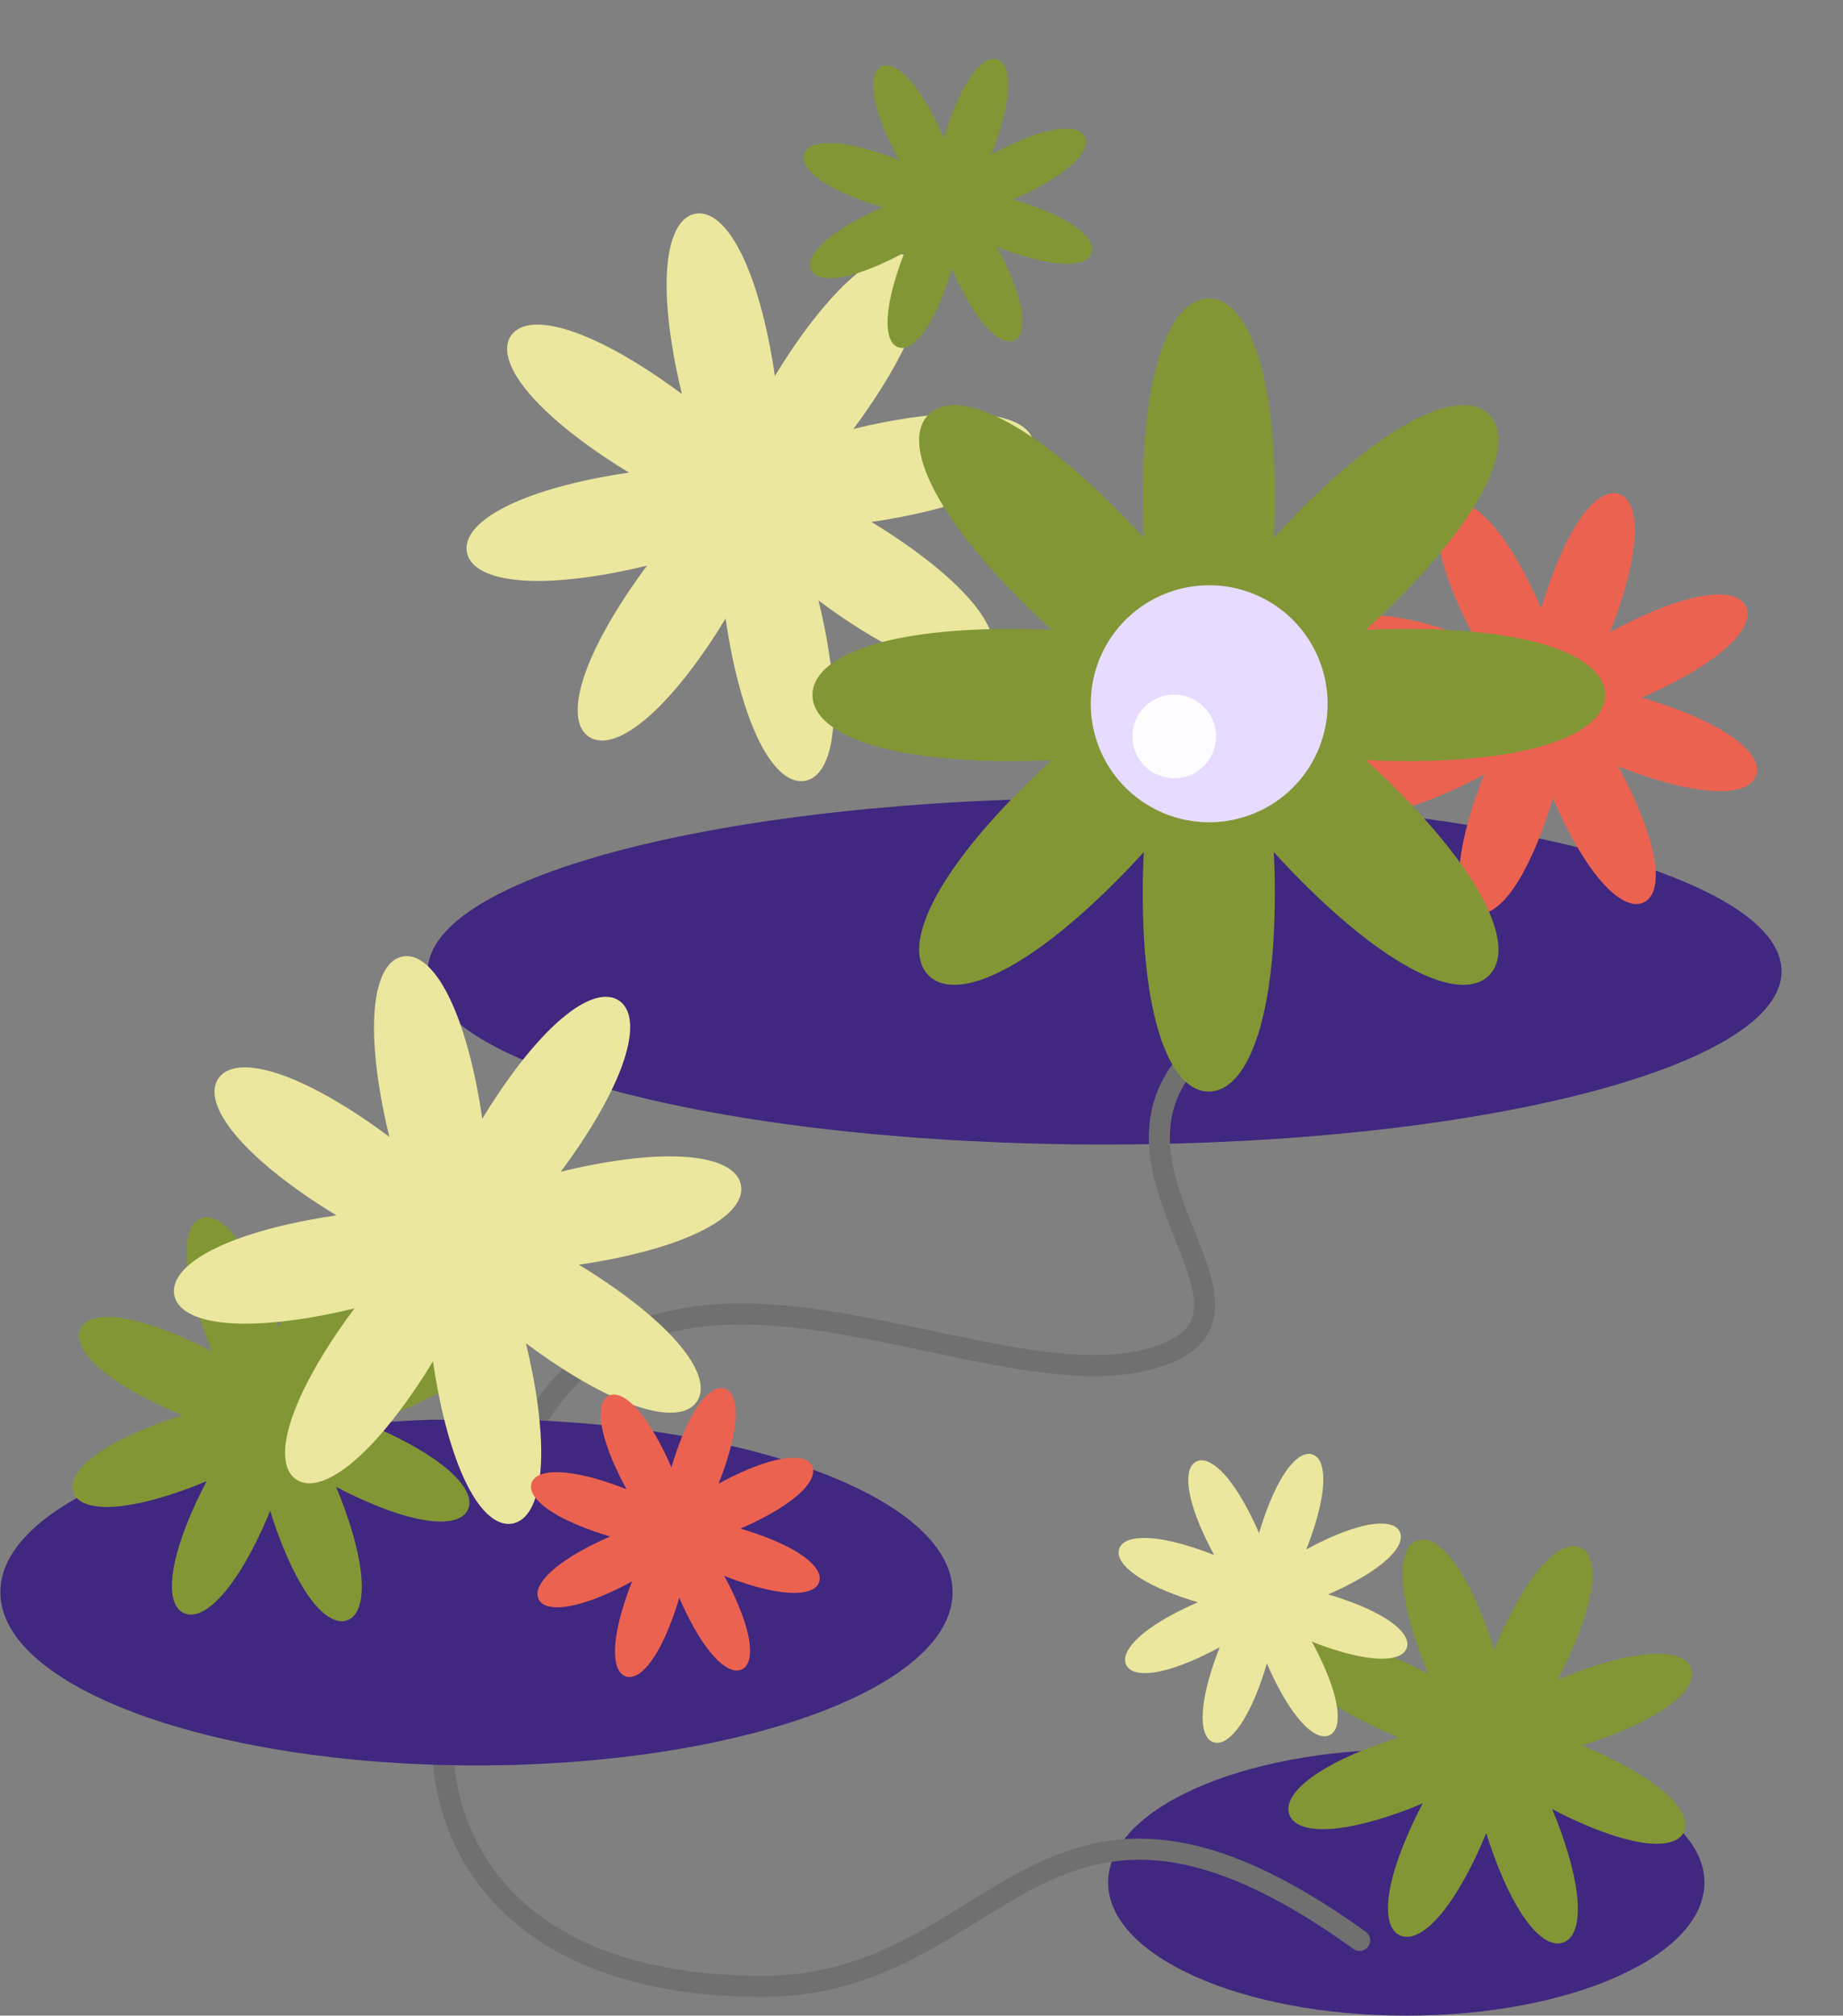
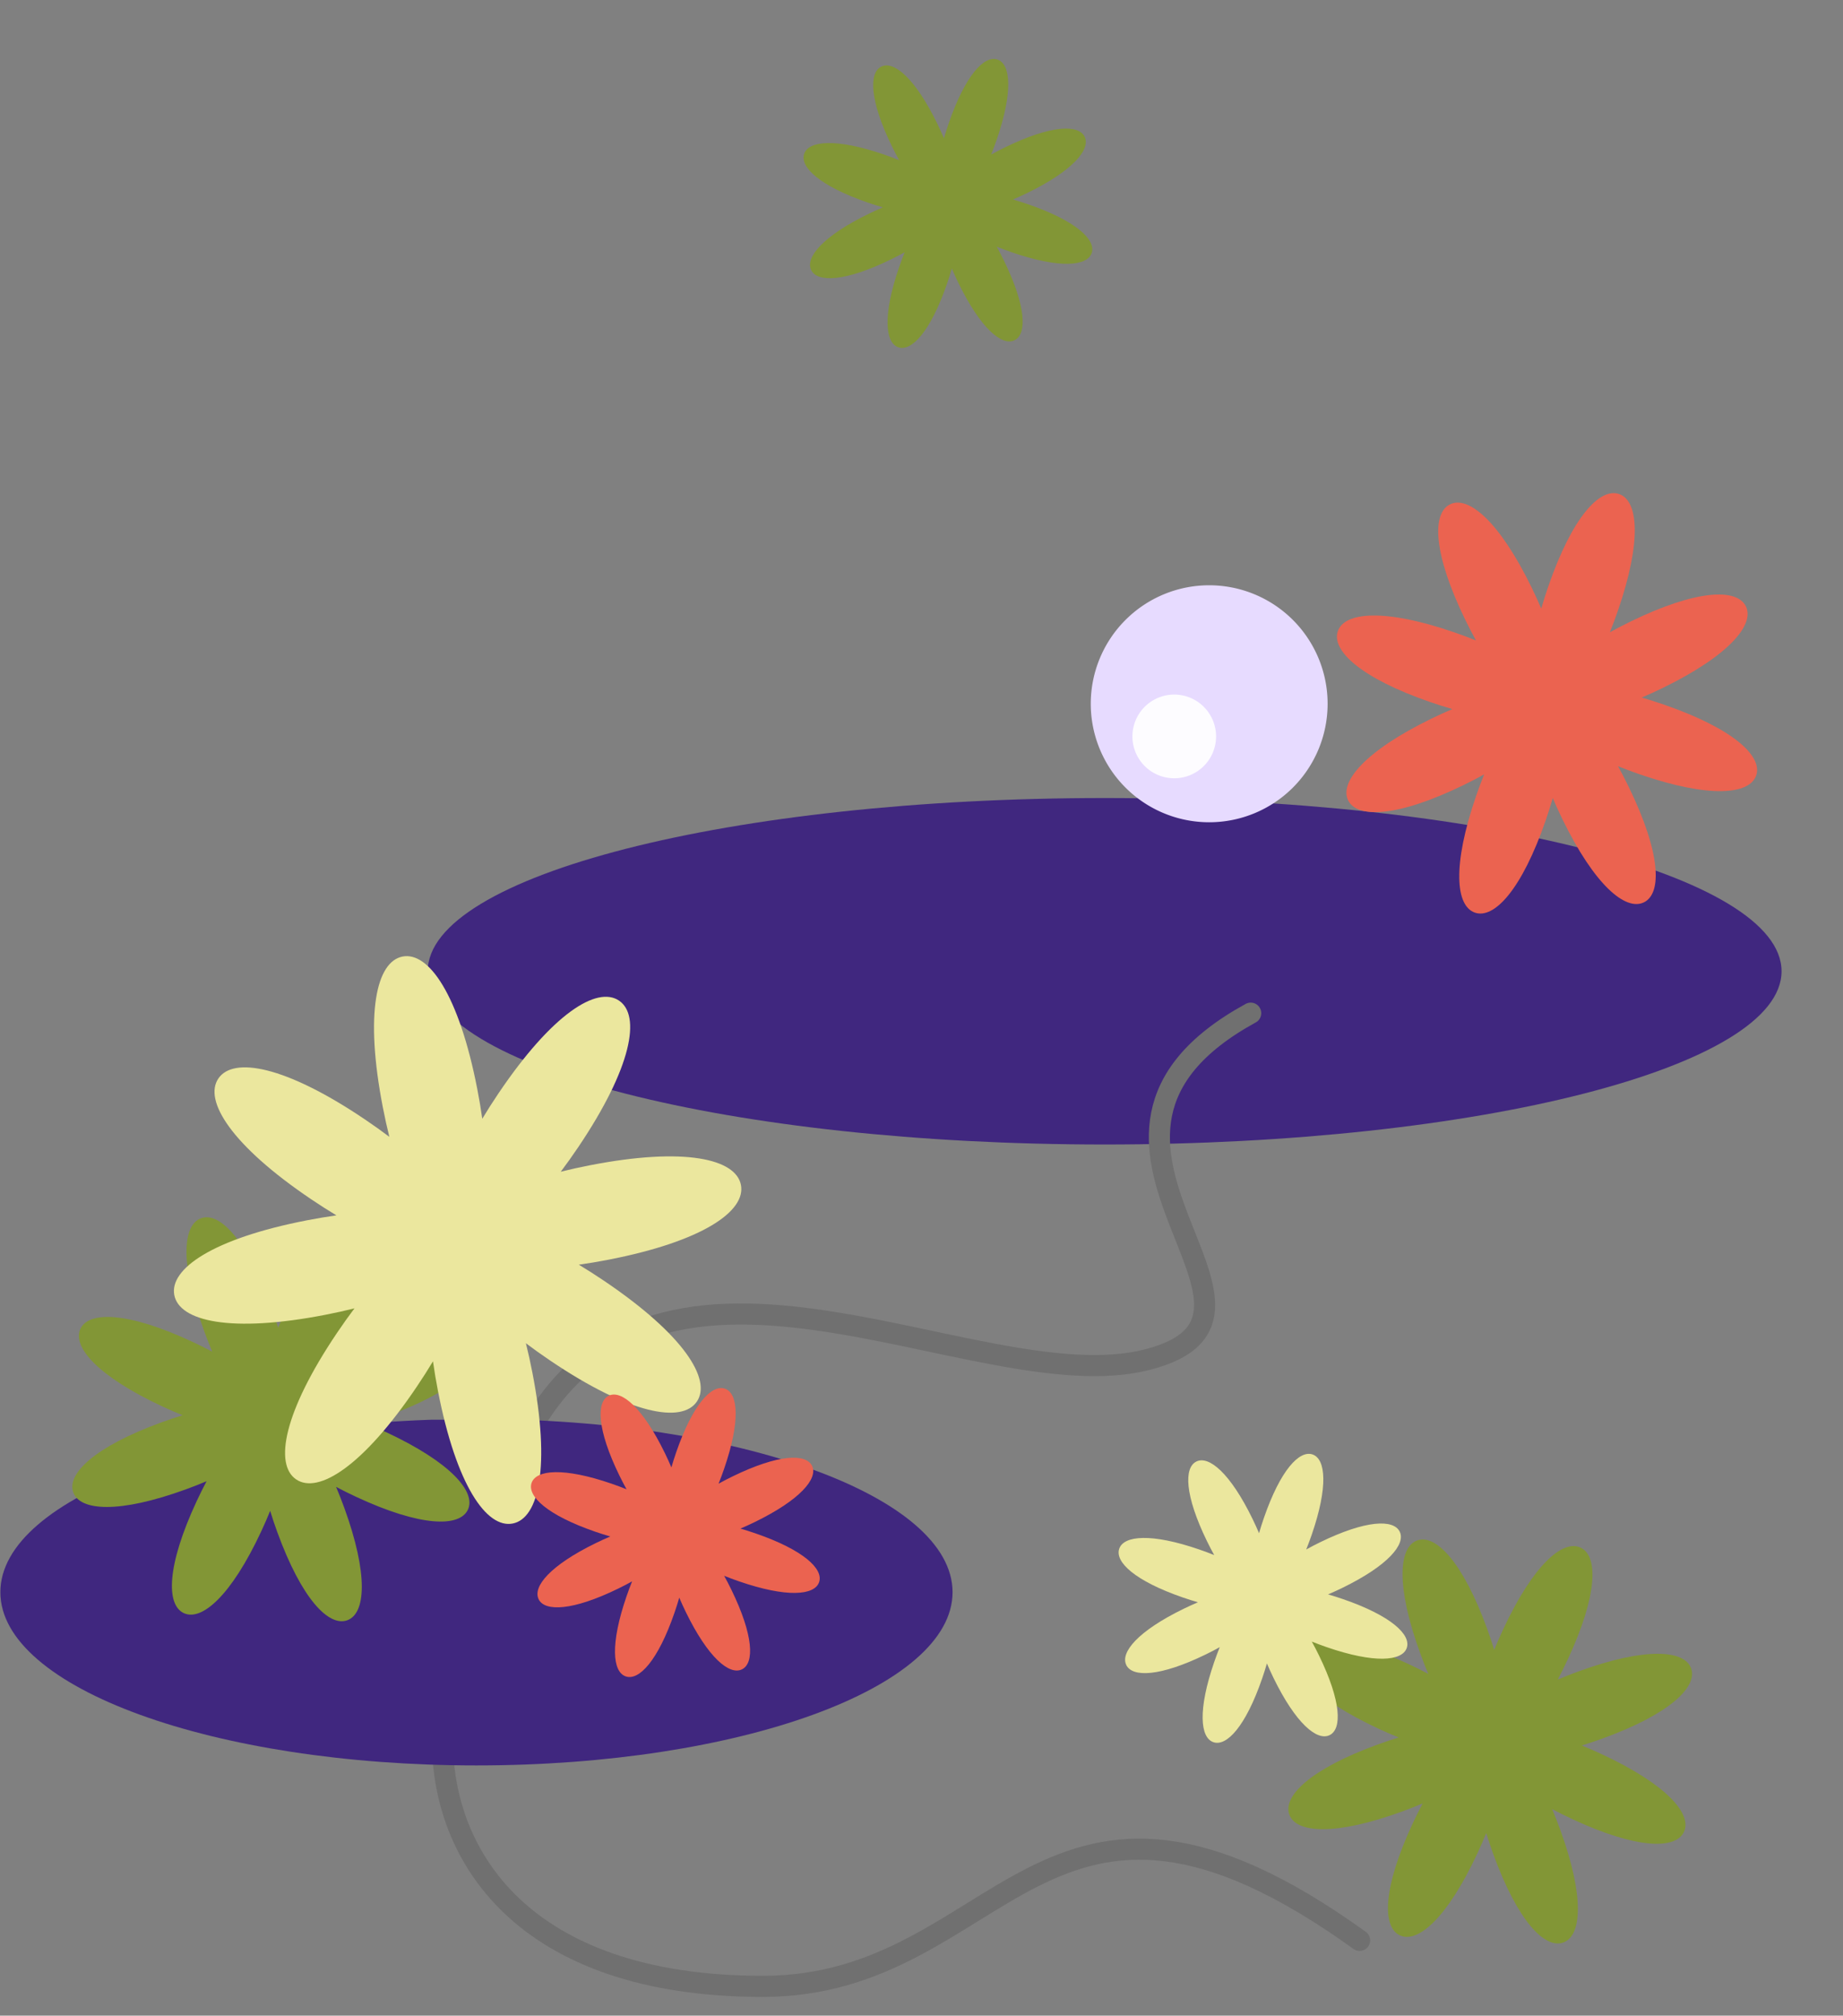
<svg xmlns="http://www.w3.org/2000/svg" width="349.689" height="382.215" viewBox="0 0 349.689 382.215">
  <rect x="0" y="0" width="349.689" height="382.215" fill="#808080" stroke="none" />
  <defs>
    <clipPath id="clip-path">
-       <rect id="Rechteck_326" data-name="Rechteck 326" width="113.147" height="50.186" fill="none" />
-     </clipPath>
+       </clipPath>
    <clipPath id="clip-path-2">
      <rect id="Rechteck_326-2" data-name="Rechteck 326" width="257.317" height="65.698" fill="none" />
    </clipPath>
    <clipPath id="clip-path-3">
      <rect id="Rechteck_323" data-name="Rechteck 323" width="81.21" height="81.21" fill="#829636" />
    </clipPath>
    <clipPath id="clip-path-4">
      <rect id="Rechteck_323-2" data-name="Rechteck 323" width="84.043" height="84.043" fill="#eb6350" />
    </clipPath>
    <clipPath id="clip-path-5">
      <rect id="Rechteck_326-3" data-name="Rechteck 326" width="181" height="66" transform="translate(0.006 0.146)" fill="none" />
    </clipPath>
    <clipPath id="clip-path-7">
      <rect id="Rechteck_323-4" data-name="Rechteck 323" width="109.639" height="109.639" fill="#ebe79e" />
    </clipPath>
    <clipPath id="clip-path-9">
      <rect id="Rechteck_323-6" data-name="Rechteck 323" width="57.779" height="57.779" fill="#eb6350" />
    </clipPath>
    <clipPath id="clip-path-10">
      <rect id="Rechteck_323-7" data-name="Rechteck 323" width="57.779" height="57.779" fill="#829636" />
    </clipPath>
    <clipPath id="clip-path-11">
      <rect id="Rechteck_323-8" data-name="Rechteck 323" width="57.779" height="57.779" fill="#ebe79e" />
    </clipPath>
    <clipPath id="clip-path-12">
      <rect id="Rechteck_323-9" data-name="Rechteck 323" width="150.558" height="150.558" fill="#829636" />
    </clipPath>
    <clipPath id="clip-path-13">
      <rect id="Rechteck_326-4" data-name="Rechteck 326" width="44.938" height="44.938" fill="#e7dbff" />
    </clipPath>
    <clipPath id="clip-path-14">
      <rect id="Rechteck_326-5" data-name="Rechteck 326" width="15.869" height="15.869" fill="#fdfcff" />
    </clipPath>
  </defs>
  <g id="Gruppe_637" data-name="Gruppe 637" transform="translate(315.611 -4287.455)">
    <g id="Gruppe_438" data-name="Gruppe 438" transform="translate(-105.357 4619.484)">
      <g id="Gruppe_168" data-name="Gruppe 168" transform="translate(0 0)" clip-path="url(#clip-path)">
        <path id="Pfad_426" data-name="Pfad 426" d="M113.147,25.243c0,13.941-25.329,25.243-56.573,25.243S0,39.184,0,25.243,25.329,0,56.573,0s56.573,11.3,56.573,25.243" transform="translate(0 -0.299)" fill="#40277f" />
      </g>
    </g>
    <g id="Gruppe_440" data-name="Gruppe 440" transform="translate(-234.455 4438.781)">
      <g id="Gruppe_168-2" data-name="Gruppe 168" clip-path="url(#clip-path-2)">
        <path id="Pfad_426-2" data-name="Pfad 426" d="M256.874,32.849c0,18.142-57.5,32.849-128.437,32.849S0,50.991,0,32.849,57.5,0,128.437,0,256.874,14.707,256.874,32.849" fill="#40277f" />
      </g>
    </g>
    <g id="Gruppe_442" data-name="Gruppe 442" transform="translate(-84.877 4593.357) rotate(-20)">
      <g id="Gruppe_161" data-name="Gruppe 161" transform="translate(0 0)" clip-path="url(#clip-path-3)">
        <path id="Pfad_422" data-name="Pfad 422" d="M81.125,40.563c0-3.734-6.76-6.76-20.281-6.76q-2.233,0-4.22.108Q58.1,32.579,59.684,31c9.561-9.561,12.2-16.481,9.561-19.121s-9.561,0-19.121,9.561q-1.579,1.579-2.908,3.06.106-1.987.108-4.22C47.323,6.76,44.3,0,40.563,0S33.8,6.76,33.8,20.281q0,2.233.108,4.22-1.331-1.48-2.908-3.06c-9.561-9.561-16.481-12.2-19.121-9.561s0,9.561,9.561,19.121q1.579,1.579,3.06,2.908-1.987-.106-4.22-.108C6.76,33.8,0,36.829,0,40.563s6.76,6.76,20.281,6.76q2.233,0,4.22-.108-1.48,1.331-3.06,2.908C11.881,59.684,9.24,66.6,11.881,69.244s9.561,0,19.121-9.561q1.579-1.579,2.908-3.06-.106,1.987-.108,4.22c0,13.521,3.027,20.281,6.76,20.281s6.76-6.76,6.76-20.281q0-2.233-.108-4.22,1.331,1.48,2.908,3.06c9.561,9.561,16.481,12.2,19.121,9.561s0-9.561-9.561-19.121q-1.579-1.579-3.06-2.908,1.987.106,4.22.108c13.521,0,20.281-3.027,20.281-6.76" transform="translate(0 0.085)" fill="#829636" />
      </g>
    </g>
    <g id="Gruppe_445" data-name="Gruppe 445" transform="matrix(-0.899, 0.438, -0.438, -0.899, 34.078, 4440.253)">
      <g id="Gruppe_161-2" data-name="Gruppe 161" transform="translate(0 0)" clip-path="url(#clip-path-4)">
        <path id="Pfad_422-2" data-name="Pfad 422" d="M83.955,41.977c0-3.864-7-7-20.989-7q-2.311,0-4.367.111,1.531-1.377,3.166-3.009c9.894-9.894,12.626-17.056,9.894-19.788s-9.894,0-19.788,9.894q-1.634,1.634-3.009,3.166.109-2.056.111-4.367C48.974,7,45.841,0,41.977,0s-7,7-7,20.989q0,2.311.111,4.367-1.377-1.531-3.009-3.166c-9.894-9.894-17.056-12.626-19.788-9.894s0,9.894,9.894,19.788q1.634,1.634,3.166,3.009-2.056-.109-4.367-.111C7,34.981,0,38.113,0,41.977s7,7,20.989,7q2.311,0,4.367-.111-1.531,1.377-3.166,3.009C12.295,61.766,9.563,68.928,12.295,71.66s9.894,0,19.788-9.894q1.634-1.634,3.009-3.166-.109,2.056-.111,4.367c0,13.992,3.132,20.989,7,20.989s7-7,7-20.989q0-2.311-.111-4.367,1.377,1.531,3.009,3.166C61.766,71.66,68.928,74.392,71.66,71.66s0-9.894-9.894-19.788q-1.634-1.634-3.166-3.009,2.056.109,4.367.111c13.992,0,20.989-3.132,20.989-7" transform="translate(0 0.088)" fill="#eb6350" />
      </g>
    </g>
    <path id="Pfad_478" data-name="Pfad 478" d="M-19744.061,4200c0,21.424,14.957,46.489,60.787,46.489s52.814-52.194,113.232-8.721" transform="translate(19512.406 417.627)" fill="none" stroke="#707070" stroke-linecap="round" stroke-width="4" />
    <path id="Pfad_479" data-name="Pfad 479" d="M0,4.053C53.605-17.976,69.883,56.215,99.756,72.439S110.4,25.371,158.822,37.723" transform="translate(-220.184 4560.303) rotate(-43)" fill="none" stroke="#707070" stroke-linecap="round" stroke-width="4" />
    <g id="Gruppe_439" data-name="Gruppe 439" transform="translate(-315.543 4556.523)">
      <g id="Gruppe_168-3" data-name="Gruppe 168" clip-path="url(#clip-path-5)">
        <path id="Pfad_426-3" data-name="Pfad 426" d="M180.67,32.849c0,18.142-40.445,32.849-90.335,32.849S0,50.991,0,32.849,40.445,0,90.335,0,180.67,14.707,180.67,32.849" fill="#40277f" />
      </g>
    </g>
    <g id="Gruppe_441" data-name="Gruppe 441" transform="translate(-315.611 4532.256) rotate(-20)">
      <g id="Gruppe_161-3" data-name="Gruppe 161" transform="translate(0 0)" clip-path="url(#clip-path-3)">
        <path id="Pfad_422-3" data-name="Pfad 422" d="M81.125,40.563c0-3.734-6.76-6.76-20.281-6.76q-2.233,0-4.22.108Q58.1,32.579,59.684,31c9.561-9.561,12.2-16.481,9.561-19.121s-9.561,0-19.121,9.561q-1.579,1.579-2.908,3.06.106-1.987.108-4.22C47.323,6.76,44.3,0,40.563,0S33.8,6.76,33.8,20.281q0,2.233.108,4.22-1.331-1.48-2.908-3.06c-9.561-9.561-16.481-12.2-19.121-9.561s0,9.561,9.561,19.121q1.579,1.579,3.06,2.908-1.987-.106-4.22-.108C6.76,33.8,0,36.829,0,40.563s6.76,6.76,20.281,6.76q2.233,0,4.22-.108-1.48,1.331-3.06,2.908C11.881,59.684,9.24,66.6,11.881,69.244s9.561,0,19.121-9.561q1.579-1.579,2.908-3.06-.106,1.987-.108,4.22c0,13.521,3.027,20.281,6.76,20.281s6.76-6.76,6.76-20.281q0-2.233-.108-4.22,1.331,1.48,2.908,3.06c9.561,9.561,16.481,12.2,19.121,9.561s0-9.561-9.561-19.121q-1.579-1.579-3.06-2.908,1.987.106,4.22.108c13.521,0,20.281-3.027,20.281-6.76" transform="translate(0 0.085)" fill="#829636" />
      </g>
    </g>
    <g id="Gruppe_443" data-name="Gruppe 443" transform="translate(-152.664 4507.881) rotate(124)">
      <g id="Gruppe_161-4" data-name="Gruppe 161" transform="translate(0 0)" clip-path="url(#clip-path-7)">
        <path id="Pfad_422-4" data-name="Pfad 422" d="M109.524,54.762c0-5.041-9.127-9.127-27.381-9.127q-3.015,0-5.7.145,2-1.8,4.131-3.926C93.485,28.947,97.049,19.6,93.485,16.04s-12.908,0-25.815,12.908q-2.132,2.132-3.926,4.131.143-2.683.145-5.7C63.889,9.127,59.8,0,54.762,0s-9.127,9.127-9.127,27.381q0,3.015.145,5.7-1.8-2-3.926-4.131C28.947,16.04,19.6,12.475,16.04,16.04s0,12.908,12.908,25.815q2.132,2.132,4.131,3.926-2.683-.143-5.7-.145C9.127,45.635,0,49.721,0,54.762s9.127,9.127,27.381,9.127q3.015,0,5.7-.145-2,1.8-4.131,3.926C16.04,80.577,12.475,89.921,16.04,93.485s12.908,0,25.815-12.908q2.132-2.132,3.926-4.131-.143,2.683-.145,5.7c0,18.254,4.086,27.381,9.127,27.381s9.127-9.127,9.127-27.381q0-3.015-.145-5.7,1.8,2,3.926,4.131C80.577,93.485,89.921,97.049,93.485,93.485s0-12.908-12.908-25.815q-2.132-2.132-4.131-3.926,2.683.143,5.7.145c18.254,0,27.381-4.086,27.381-9.127" transform="translate(0 0.115)" fill="#ebe79e" />
      </g>
    </g>
    <g id="Gruppe_444" data-name="Gruppe 444" transform="translate(-97.146 4367.037) rotate(124)">
      <g id="Gruppe_161-5" data-name="Gruppe 161" transform="translate(0 0)" clip-path="url(#clip-path-7)">
-         <path id="Pfad_422-5" data-name="Pfad 422" d="M109.524,54.762c0-5.041-9.127-9.127-27.381-9.127q-3.015,0-5.7.145,2-1.8,4.131-3.926C93.485,28.947,97.049,19.6,93.485,16.04s-12.908,0-25.815,12.908q-2.132,2.132-3.926,4.131.143-2.683.145-5.7C63.889,9.127,59.8,0,54.762,0s-9.127,9.127-9.127,27.381q0,3.015.145,5.7-1.8-2-3.926-4.131C28.947,16.04,19.6,12.475,16.04,16.04s0,12.908,12.908,25.815q2.132,2.132,4.131,3.926-2.683-.143-5.7-.145C9.127,45.635,0,49.721,0,54.762s9.127,9.127,27.381,9.127q3.015,0,5.7-.145-2,1.8-4.131,3.926C16.04,80.577,12.475,89.921,16.04,93.485s12.908,0,25.815-12.908q2.132-2.132,3.926-4.131-.143,2.683-.145,5.7c0,18.254,4.086,27.381,9.127,27.381s9.127-9.127,9.127-27.381q0-3.015-.145-5.7,1.8,2,3.926,4.131C80.577,93.485,89.921,97.049,93.485,93.485s0-12.908-12.908-25.815q-2.132-2.132-4.131-3.926,2.683.143,5.7.145c18.254,0,27.381-4.086,27.381-9.127" transform="translate(0 0.115)" fill="#ebe79e" />
-       </g>
+         </g>
    </g>
    <g id="Gruppe_446" data-name="Gruppe 446" transform="matrix(-0.899, 0.438, -0.438, -0.899, -148.863, 4591.418)">
      <g id="Gruppe_161-6" data-name="Gruppe 161" transform="translate(0 0)" clip-path="url(#clip-path-9)">
        <path id="Pfad_422-6" data-name="Pfad 422" d="M57.719,28.859c0-2.656-4.81-4.81-14.43-4.81q-1.589,0-3,.077,1.053-.947,2.177-2.069c6.8-6.8,8.681-11.726,6.8-13.6s-6.8,0-13.6,6.8q-1.124,1.123-2.069,2.177.075-1.414.077-3C33.669,4.81,31.516,0,28.859,0s-4.81,4.81-4.81,14.43q0,1.589.077,3-.947-1.053-2.069-2.177c-6.8-6.8-11.726-8.681-13.6-6.8s0,6.8,6.8,13.6q1.123,1.124,2.177,2.069-1.414-.075-3-.077C4.81,24.049,0,26.2,0,28.859s4.81,4.81,14.43,4.81q1.589,0,3-.077-1.053.947-2.177,2.069c-6.8,6.8-8.681,11.726-6.8,13.6s6.8,0,13.6-6.8q1.124-1.123,2.069-2.177-.075,1.414-.077,3c0,9.62,2.153,14.43,4.81,14.43s4.81-4.81,4.81-14.43q0-1.589-.077-3,.947,1.053,2.069,2.177c6.8,6.8,11.726,8.681,13.6,6.8s0-6.8-6.8-13.6q-1.123-1.124-2.177-2.069,1.414.075,3,.077c9.62,0,14.43-2.153,14.43-4.81" transform="translate(0 0.061)" fill="#eb6350" />
      </g>
    </g>
    <g id="Gruppe_447" data-name="Gruppe 447" transform="matrix(-0.899, 0.438, -0.438, -0.899, -97.145, 4339.387)">
      <g id="Gruppe_161-7" data-name="Gruppe 161" transform="translate(0 0)" clip-path="url(#clip-path-10)">
        <path id="Pfad_422-7" data-name="Pfad 422" d="M57.719,28.859c0-2.656-4.81-4.81-14.43-4.81q-1.589,0-3,.077,1.053-.947,2.177-2.069c6.8-6.8,8.681-11.726,6.8-13.6s-6.8,0-13.6,6.8q-1.124,1.123-2.069,2.177.075-1.414.077-3C33.669,4.81,31.516,0,28.859,0s-4.81,4.81-4.81,14.43q0,1.589.077,3-.947-1.053-2.069-2.177c-6.8-6.8-11.726-8.681-13.6-6.8s0,6.8,6.8,13.6q1.123,1.124,2.177,2.069-1.414-.075-3-.077C4.81,24.049,0,26.2,0,28.859s4.81,4.81,14.43,4.81q1.589,0,3-.077-1.053.947-2.177,2.069c-6.8,6.8-8.681,11.726-6.8,13.6s6.8,0,13.6-6.8q1.124-1.123,2.069-2.177-.075,1.414-.077,3c0,9.62,2.153,14.43,4.81,14.43s4.81-4.81,4.81-14.43q0-1.589-.077-3,.947,1.053,2.069,2.177c6.8,6.8,11.726,8.681,13.6,6.8s0-6.8-6.8-13.6q-1.123-1.124-2.177-2.069,1.414.075,3,.077c9.62,0,14.43-2.153,14.43-4.81" transform="translate(0 0.061)" fill="#829636" />
      </g>
    </g>
    <g id="Gruppe_448" data-name="Gruppe 448" transform="matrix(-0.899, 0.438, -0.438, -0.899, -37.363, 4603.893)">
      <g id="Gruppe_161-8" data-name="Gruppe 161" transform="translate(0 0)" clip-path="url(#clip-path-11)">
        <path id="Pfad_422-8" data-name="Pfad 422" d="M57.719,28.859c0-2.656-4.81-4.81-14.43-4.81q-1.589,0-3,.077,1.053-.947,2.177-2.069c6.8-6.8,8.681-11.726,6.8-13.6s-6.8,0-13.6,6.8q-1.124,1.123-2.069,2.177.075-1.414.077-3C33.669,4.81,31.516,0,28.859,0s-4.81,4.81-4.81,14.43q0,1.589.077,3-.947-1.053-2.069-2.177c-6.8-6.8-11.726-8.681-13.6-6.8s0,6.8,6.8,13.6q1.123,1.124,2.177,2.069-1.414-.075-3-.077C4.81,24.049,0,26.2,0,28.859s4.81,4.81,14.43,4.81q1.589,0,3-.077-1.053.947-2.177,2.069c-6.8,6.8-8.681,11.726-6.8,13.6s6.8,0,13.6-6.8q1.124-1.123,2.069-2.177-.075,1.414-.077,3c0,9.62,2.153,14.43,4.81,14.43s4.81-4.81,4.81-14.43q0-1.589-.077-3,.947,1.053,2.069,2.177c6.8,6.8,11.726,8.681,13.6,6.8s0-6.8-6.8-13.6q-1.123-1.124-2.177-2.069,1.414.075,3,.077c9.62,0,14.43-2.153,14.43-4.81" transform="translate(0 0.061)" fill="#ebe79e" />
      </g>
    </g>
    <g id="Gruppe_449" data-name="Gruppe 449" transform="translate(-161.457 4343.885)">
      <g id="Gruppe_161-9" data-name="Gruppe 161" transform="translate(0 0)" clip-path="url(#clip-path-12)">
-         <path id="Pfad_422-9" data-name="Pfad 422" d="M150.4,75.2c0-6.922-12.533-12.533-37.6-12.533q-4.141,0-7.823.2,2.743-2.468,5.672-5.391c17.725-17.725,22.62-30.555,17.725-35.45s-17.725,0-35.45,17.725Q90,42.678,87.534,45.423q.2-3.684.2-7.823C87.733,12.533,82.122,0,75.2,0S62.667,12.533,62.667,37.6q0,4.141.2,7.823Q60.4,42.68,57.475,39.751C39.751,22.026,26.92,17.131,22.026,22.026s0,17.725,17.725,35.45q2.927,2.928,5.672,5.391-3.684-.2-7.823-.2C12.533,62.667,0,68.278,0,75.2S12.533,87.734,37.6,87.734q4.141,0,7.823-.2Q42.68,90,39.751,92.925c-17.725,17.725-22.62,30.555-17.725,35.45s17.725,0,35.45-17.725q2.928-2.927,5.391-5.672-.2,3.684-.2,7.823c0,25.067,5.611,37.6,12.533,37.6s12.533-12.533,12.533-37.6q0-4.141-.2-7.823,2.468,2.743,5.391,5.672c17.725,17.725,30.555,22.62,35.45,17.725s0-17.725-17.725-35.45q-2.927-2.928-5.672-5.391,3.684.2,7.823.2c25.067,0,37.6-5.611,37.6-12.533" transform="translate(0 0.158)" fill="#829636" />
-       </g>
+         </g>
    </g>
    <g id="Gruppe_451" data-name="Gruppe 451" transform="translate(-108.65 4443.375) rotate(-90)">
      <g id="Gruppe_168-4" data-name="Gruppe 168" clip-path="url(#clip-path-13)">
        <path id="Pfad_426-4" data-name="Pfad 426" d="M44.938,22.469A22.469,22.469,0,1,1,22.469,0,22.469,22.469,0,0,1,44.938,22.469" fill="#e7dbff" />
      </g>
    </g>
    <g id="Gruppe_452" data-name="Gruppe 452" transform="translate(-100.746 4435.033) rotate(-90)">
      <g id="Gruppe_168-5" data-name="Gruppe 168" clip-path="url(#clip-path-14)">
        <path id="Pfad_426-5" data-name="Pfad 426" d="M15.869,7.935A7.935,7.935,0,1,1,7.935,0a7.935,7.935,0,0,1,7.935,7.935" fill="#fdfcff" />
      </g>
    </g>
  </g>
</svg>